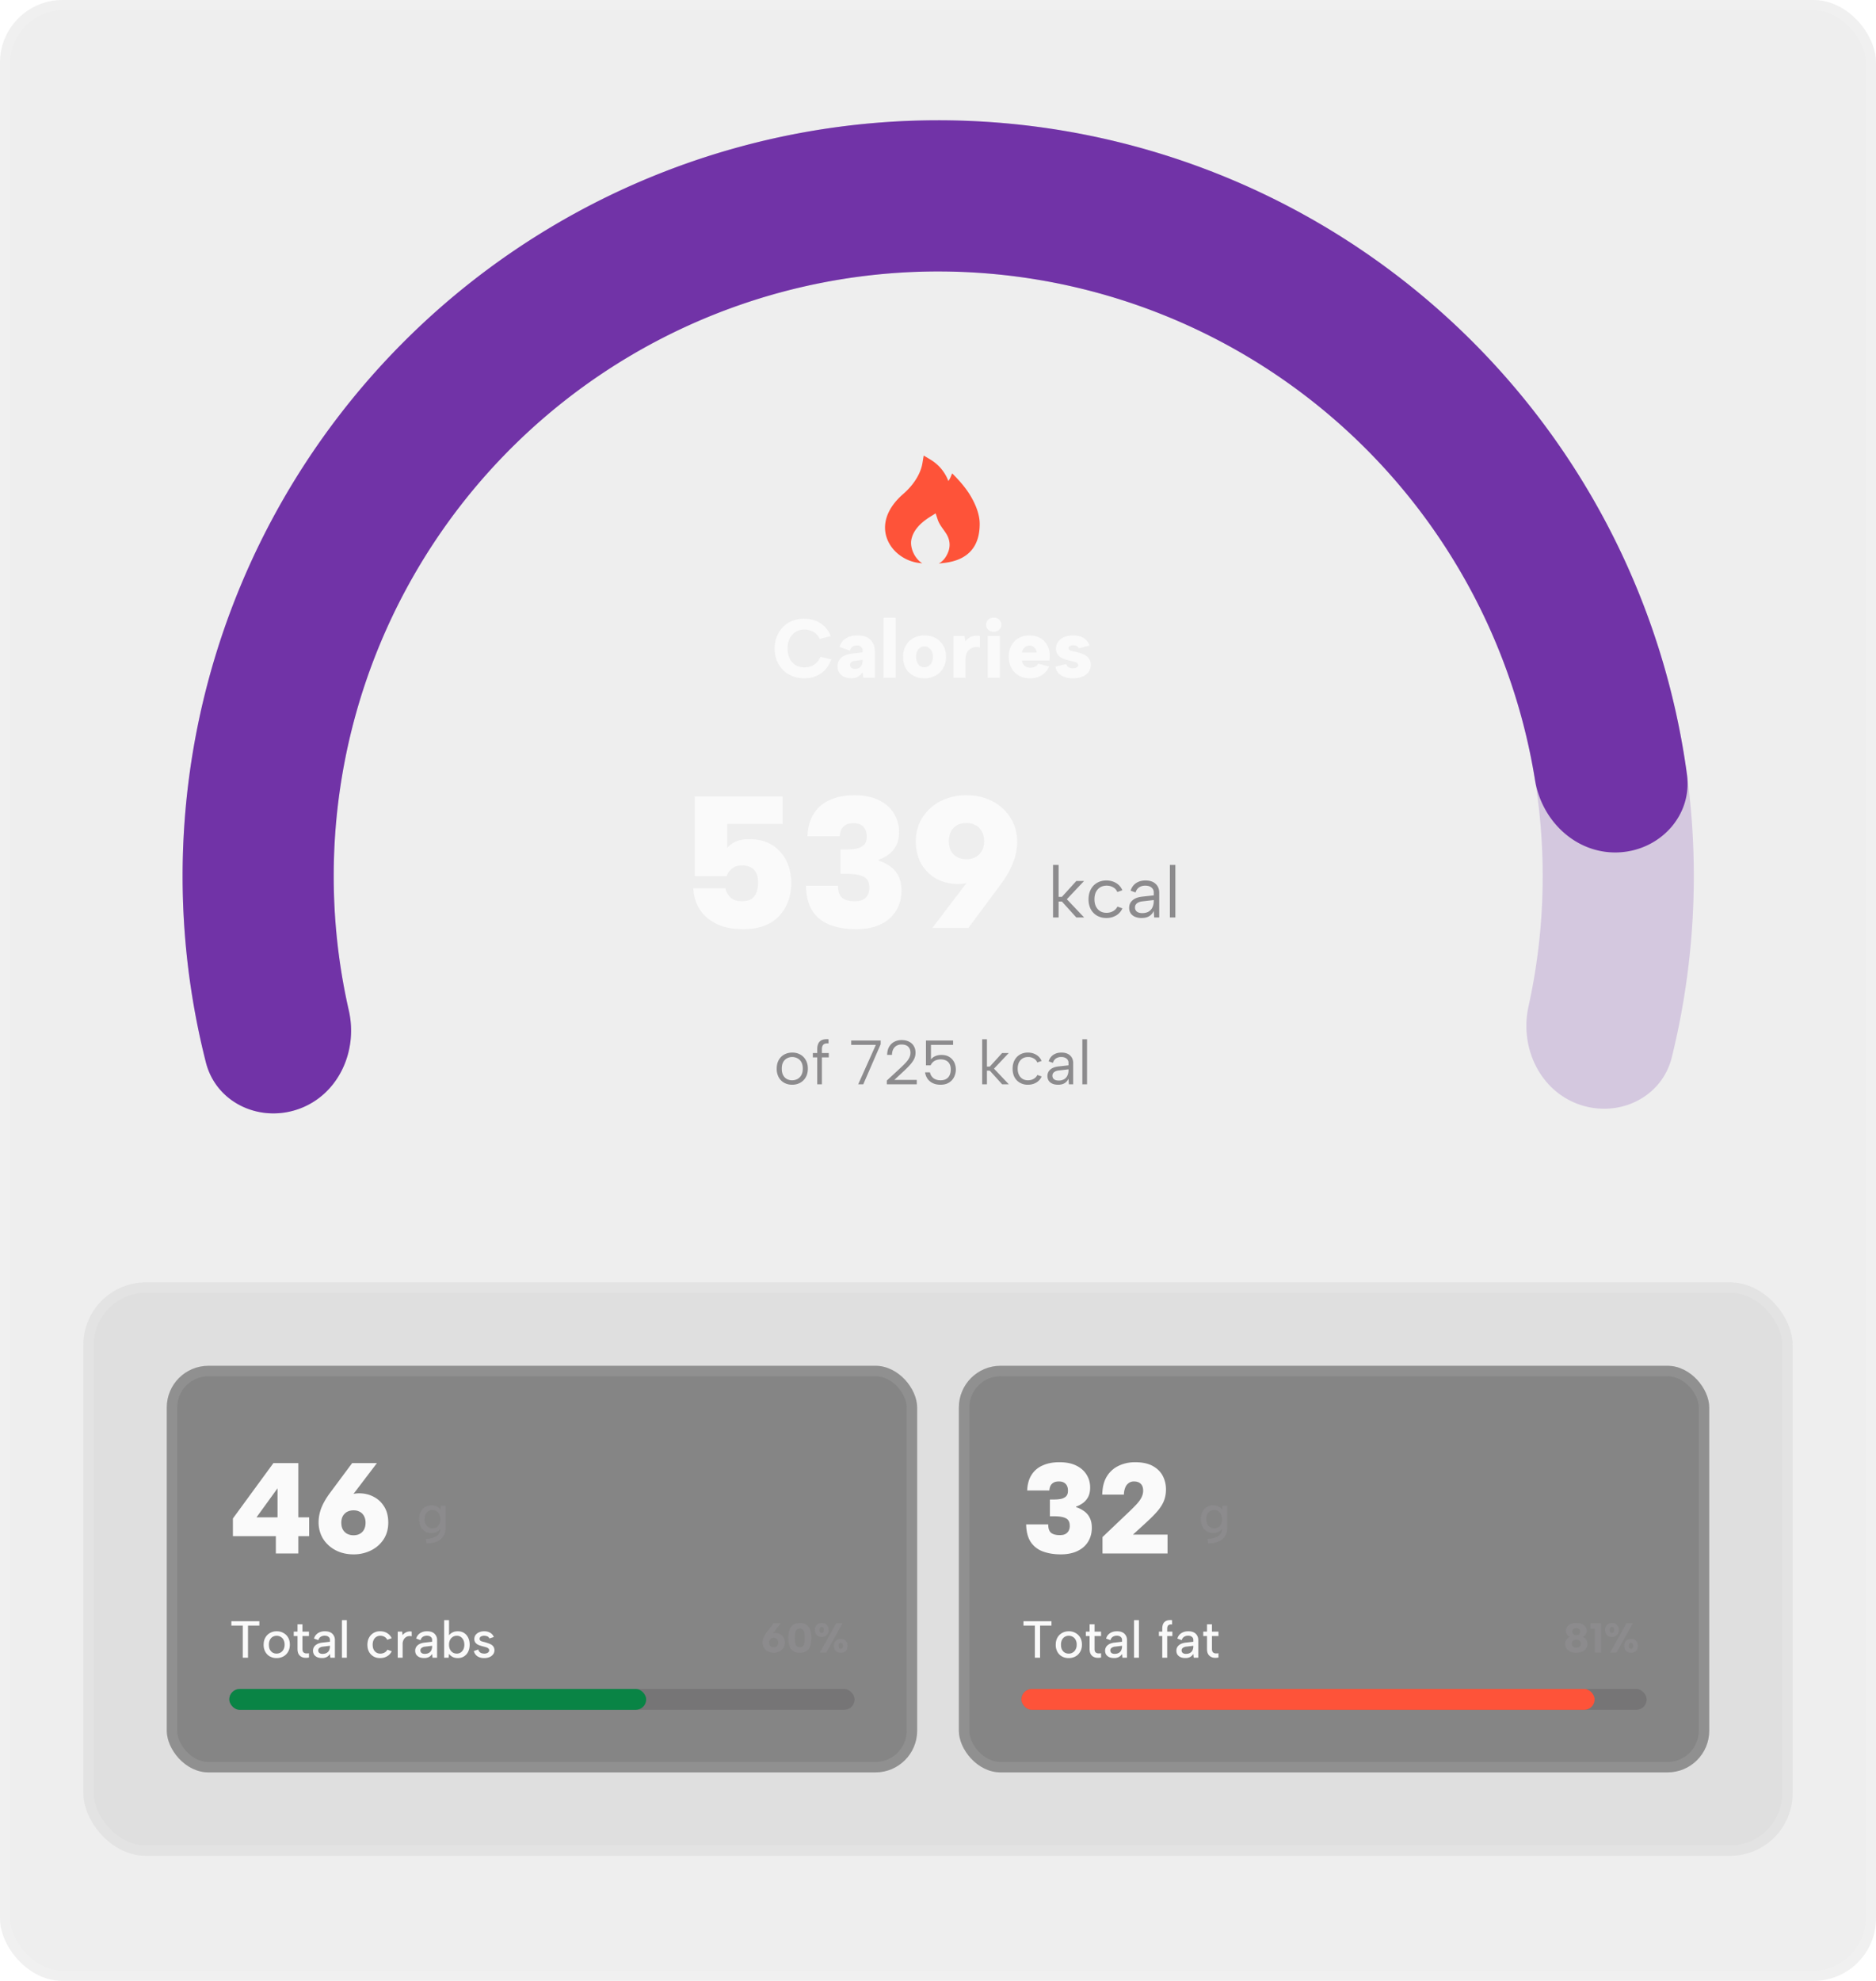
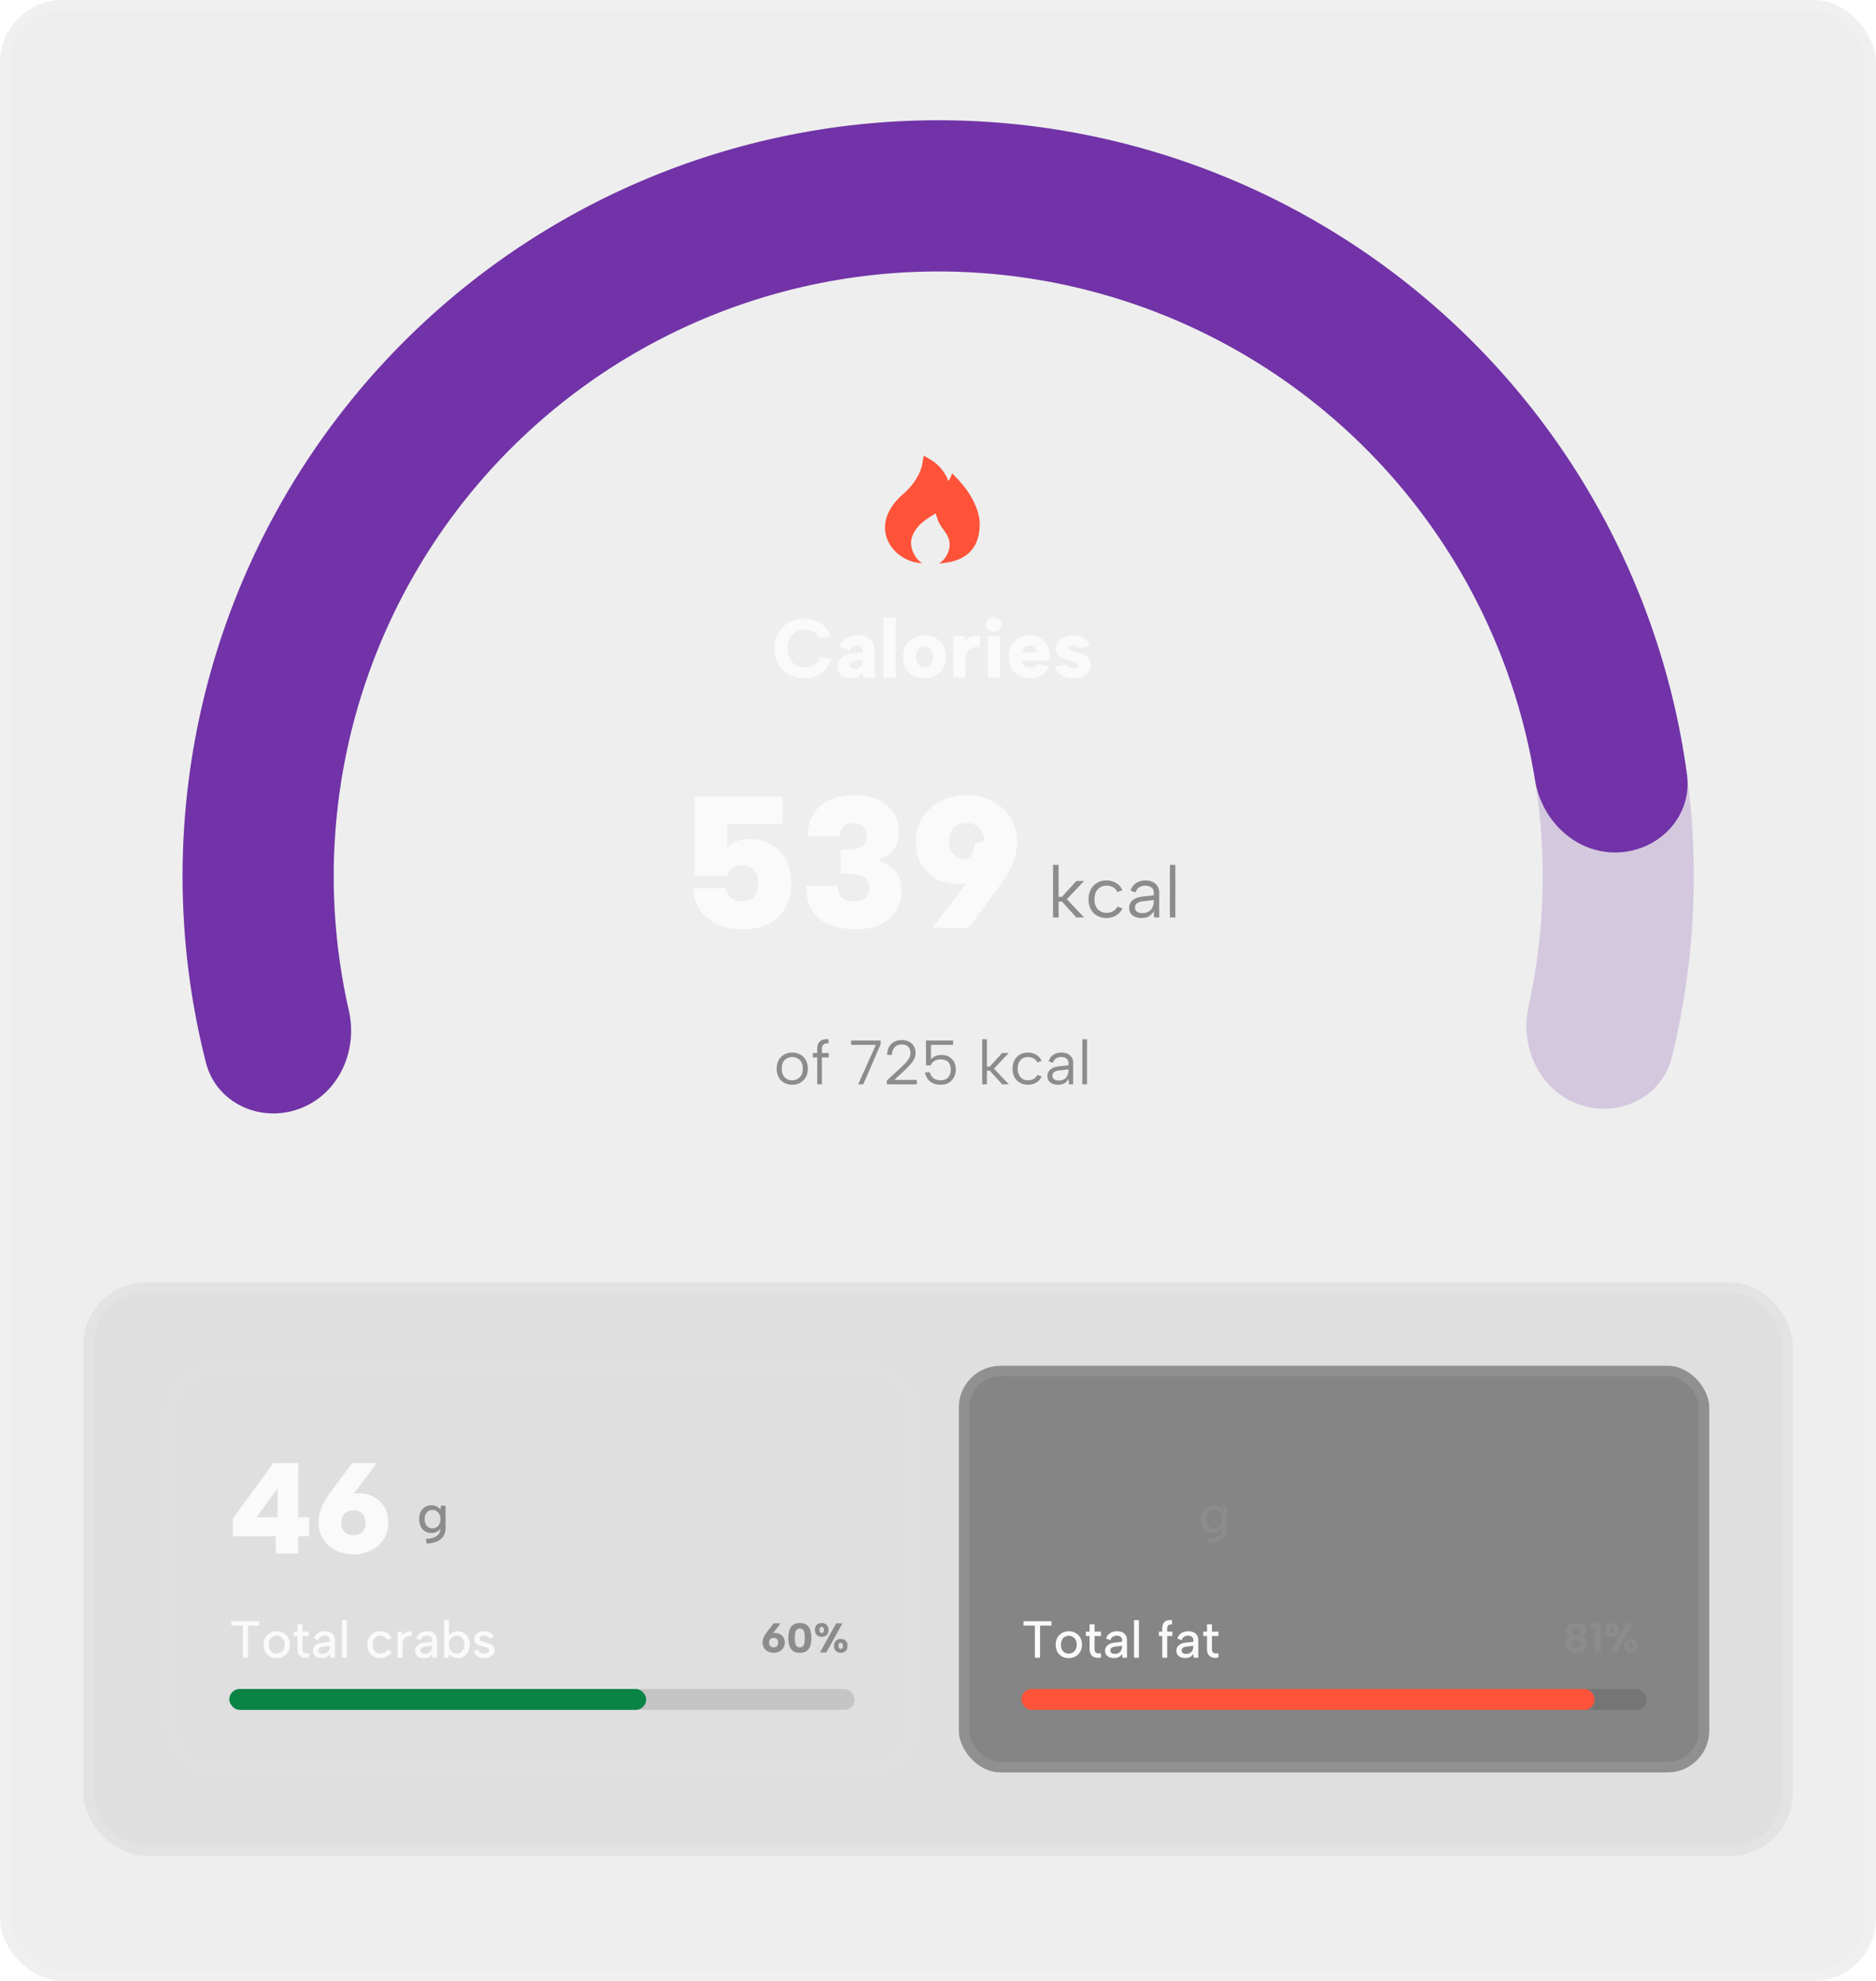
<svg xmlns="http://www.w3.org/2000/svg" width="180" height="190" fill="none">
  <g filter="url(#a)">
    <rect width="180" height="190" fill="#716C74" fill-opacity=".12" rx="6" />
    <rect width="179" height="189" x=".5" y=".5" stroke="#FAFAFA" stroke-opacity=".12" rx="5.5" />
    <path fill="#7133A7" d="M28.705 106.353c-3.762 1.369-7.96-.565-8.948-4.446a72.501 72.501 0 0 1 103.459-82.325 72.507 72.507 0 0 1 38.625 54.552 72.49 72.49 0 0 1-1.435 27.282c-.96 3.888-5.145 5.852-8.917 4.508-3.772-1.343-5.693-5.486-4.83-9.396a58.006 58.006 0 0 0-9.303-46.008A58 58 0 0 0 33.47 96.923c.89 3.904-1.002 8.06-4.765 9.43Z" opacity=".2" />
    <path fill="#7133A7" d="M28.705 106.353c-3.762 1.369-7.96-.565-8.948-4.446a72.502 72.502 0 0 1 87.495-88.293 72.494 72.494 0 0 1 47.509 37.79 72.487 72.487 0 0 1 7.1 22.88c.539 3.969-2.629 7.335-6.631 7.475-4.001.14-7.312-3.005-7.95-6.958a58.01 58.01 0 0 0-21.154-36.156 58.002 58.002 0 0 0-86.587 16.83 58 58 0 0 0-6.07 41.448c.89 3.904-1.001 8.06-4.764 9.43Z" />
    <g filter="url(#b)">
      <rect width="164" height="55" x="8" y="123" fill="#716C74" fill-opacity=".12" rx="6" />
      <rect width="163" height="54" x="8.5" y="123.5" stroke="#FAFAFA" stroke-opacity=".12" rx="5.5" />
      <g filter="url(#c)">
-         <rect width="72" height="39" x="16" y="131" fill="#252425" fill-opacity=".48" rx="4" />
        <rect width="71" height="38" x="16.5" y="131.5" stroke="#E7E4E4" stroke-opacity=".12" rx="3.5" />
        <path fill="#FAFAFA" d="M26.468 147.341h-4.121v-1.695l3.886-5.311h2.39v5.199h1.04v1.807h-1.04V149h-2.155v-1.659Zm.162-1.807v-2.785l-2.018 2.785h2.018Zm7.294 3.553c-.644 0-1.218-.132-1.721-.396a3.134 3.134 0 0 1-1.2-1.09 3.011 3.011 0 0 1-.434-1.609c0-.437.087-.887.26-1.349.182-.462.462-.949.842-1.461l2.117-2.847h2.376l-2.525 3.318-1.708 2.017c.115-.784.404-1.386.866-1.807.462-.421 1.02-.631 1.671-.631.504 0 .966.111 1.387.334.42.215.759.532 1.015.953.255.413.383.92.383 1.523 0 .619-.152 1.159-.458 1.621-.305.454-.71.805-1.213 1.052a3.702 3.702 0 0 1-1.658.372Zm-1.176-3.033c0 .239.045.45.136.631.099.182.235.322.408.421a1.3 1.3 0 0 0 .632.149c.239 0 .445-.05.618-.149a.974.974 0 0 0 .397-.421c.09-.181.136-.392.136-.631s-.046-.446-.136-.619a.98.98 0 0 0-.397-.421 1.227 1.227 0 0 0-.618-.148 1.3 1.3 0 0 0-.632.148 1.06 1.06 0 0 0-.408.421c-.09.173-.136.38-.136.619Z" />
        <path fill="#8C8B8D" d="M42.305 144.421h.444v2.156c0 .303-.072.562-.217.779a1.387 1.387 0 0 1-.624.5c-.268.117-.593.176-.974.176l-.078-.429c.46-.01.81-.103 1.047-.278.237-.172.356-.421.356-.748v-.026l.057.005a1.09 1.09 0 0 1-.356.341c-.151.093-.34.139-.567.139a1.15 1.15 0 0 1-.614-.165 1.132 1.132 0 0 1-.413-.464 1.587 1.587 0 0 1-.144-.696c0-.265.048-.497.144-.697.1-.199.237-.354.413-.464.179-.11.383-.165.614-.165.14 0 .266.019.376.057a.946.946 0 0 1 .294.155.904.904 0 0 1 .206.211l.036-.387Zm-1.562 1.29c0 .264.069.478.206.639a.708.708 0 0 0 .562.243.711.711 0 0 0 .377-.104.744.744 0 0 0 .268-.304c.069-.134.103-.292.103-.474a1.01 1.01 0 0 0-.103-.475.7.7 0 0 0-.273-.299.68.68 0 0 0-.372-.108.708.708 0 0 0-.562.242c-.137.162-.206.375-.206.64Z" />
        <path fill="#FAFAFA" d="M22.2 155.5h2.685v.42h-1.09V159h-.5v-3.08H22.2v-.42Zm4.336 3.535a1.32 1.32 0 0 1-.64-.155 1.154 1.154 0 0 1-.44-.445 1.384 1.384 0 0 1-.16-.68c0-.263.055-.492.165-.685.11-.193.26-.342.45-.445.19-.107.403-.16.64-.16s.45.053.64.16c.193.103.345.252.455.445.11.19.165.415.165.675 0 .263-.057.492-.17.685-.11.193-.262.343-.455.45a1.36 1.36 0 0 1-.65.155Zm-.005-.43a.81.81 0 0 0 .375-.09.728.728 0 0 0 .285-.285.925.925 0 0 0 .115-.485.92.92 0 0 0-.11-.475.665.665 0 0 0-.28-.28.778.778 0 0 0-.74 0c-.11.06-.2.153-.27.28a.996.996 0 0 0-.105.485c0 .193.033.353.1.48.07.123.16.217.27.28.11.06.23.09.36.09Zm2.014-2.105v-.7h.475v.7h.625v.42h-.625v1.23c0 .153.03.262.09.325a.38.38 0 0 0 .235.11c.097.007.197.003.3-.01v.405a1.29 1.29 0 0 1-.405.025.811.811 0 0 1-.355-.11.69.69 0 0 1-.25-.275c-.06-.123-.09-.28-.09-.47v-1.23h-.36v-.42h.36Zm3.152 2.5-.04-.365a.818.818 0 0 1-.3.295.96.96 0 0 1-.47.1c-.18 0-.333-.028-.46-.085a.72.72 0 0 1-.294-.245.684.684 0 0 1-.1-.37.66.66 0 0 1 .234-.52c.157-.14.384-.227.68-.26l.71-.08v-.195a.34.34 0 0 0-.13-.27c-.086-.077-.211-.115-.375-.115a.674.674 0 0 0-.39.11.516.516 0 0 0-.215.315l-.42-.15a.899.899 0 0 1 .37-.515 1.2 1.2 0 0 1 .675-.185c.314 0 .552.078.715.235a.82.82 0 0 1 .245.62V159h-.434Zm-.04-1.145-.684.085a.632.632 0 0 0-.33.125.294.294 0 0 0-.11.24c0 .093.034.172.104.235a.47.47 0 0 0 .305.09c.16 0 .294-.03.4-.09a.548.548 0 0 0 .236-.25.862.862 0 0 0 .08-.38v-.055Zm1.152-2.455h.47v3.6h-.47v-3.6Zm3.658 3.635c-.24 0-.452-.053-.635-.16a1.163 1.163 0 0 1-.43-.45c-.1-.19-.15-.412-.15-.665 0-.257.052-.482.155-.675a1.156 1.156 0 0 1 1.07-.62c.257 0 .482.06.675.18.197.12.338.282.425.485l-.425.15a.589.589 0 0 0-.255-.28.762.762 0 0 0-.4-.105.686.686 0 0 0-.65.41c-.06.127-.09.277-.09.45 0 .26.067.467.2.62a.68.68 0 0 0 .54.23.79.79 0 0 0 .4-.1.65.65 0 0 0 .27-.275l.42.15c-.093.2-.24.36-.44.48-.2.117-.427.175-.68.175Zm1.694-2.535h.43l.03.335a.976.976 0 0 1 .54-.34.782.782 0 0 1 .34.005v.445a.74.74 0 0 0-.32-.01.631.631 0 0 0-.28.13.688.688 0 0 0-.195.255.902.902 0 0 0-.075.385V159h-.47v-2.5Zm3.341 2.5-.04-.365a.818.818 0 0 1-.3.295.96.96 0 0 1-.47.1c-.18 0-.333-.028-.46-.085a.72.72 0 0 1-.295-.245.684.684 0 0 1-.1-.37.66.66 0 0 1 .235-.52c.157-.14.383-.227.68-.26l.71-.08v-.195a.34.34 0 0 0-.13-.27c-.087-.077-.212-.115-.375-.115a.674.674 0 0 0-.39.11.516.516 0 0 0-.215.315l-.42-.15a.899.899 0 0 1 .37-.515 1.2 1.2 0 0 1 .675-.185c.314 0 .552.078.715.235a.82.82 0 0 1 .245.62V159h-.435Zm-.04-1.145-.685.085a.632.632 0 0 0-.33.125.294.294 0 0 0-.11.24c0 .093.035.172.105.235a.47.47 0 0 0 .305.09c.16 0 .294-.03.4-.09a.548.548 0 0 0 .235-.25.862.862 0 0 0 .08-.38v-.055Zm1.572-.93a.916.916 0 0 1 .34-.325c.153-.09.338-.135.555-.135.227 0 .425.053.595.16.17.107.302.257.395.45.097.193.145.418.145.675 0 .257-.048.482-.145.675a1.1 1.1 0 0 1-.4.45c-.17.107-.367.16-.59.16-.203 0-.377-.04-.52-.12a1.01 1.01 0 0 1-.33-.29l-.035.375h-.43v-3.6h.47v1.54l-.05-.015Zm1.52.825c0-.257-.068-.463-.205-.62a.655.655 0 0 0-.525-.235.683.683 0 0 0-.375.105.723.723 0 0 0-.265.29.977.977 0 0 0-.1.46c0 .18.033.335.1.465a.723.723 0 0 0 .265.29c.11.067.235.1.375.1a.655.655 0 0 0 .525-.235c.137-.157.205-.363.205-.62Zm1.338.46c.023.1.063.178.12.235a.52.52 0 0 0 .2.125.9.9 0 0 0 .25.035.59.59 0 0 0 .35-.09c.083-.06.125-.135.125-.225a.218.218 0 0 0-.08-.18.52.52 0 0 0-.205-.11 3.541 3.541 0 0 0-.27-.075 12.07 12.07 0 0 1-.285-.08c-.1-.03-.195-.07-.285-.12a.721.721 0 0 1-.215-.2.546.546 0 0 1-.085-.315c0-.15.04-.28.12-.39a.791.791 0 0 1 .34-.26c.147-.063.312-.095.495-.095.213 0 .4.047.56.14.163.09.282.227.355.41l-.425.14a.336.336 0 0 0-.115-.155.437.437 0 0 0-.185-.08.806.806 0 0 0-.2-.025.604.604 0 0 0-.315.075.24.24 0 0 0-.125.22c0 .053.013.098.04.135a.322.322 0 0 0 .11.085c.05.02.108.038.175.055l.215.055c.1.03.202.063.305.1.103.033.198.077.285.13a.628.628 0 0 1 .21.21.634.634 0 0 1 .085.32.64.64 0 0 1-.125.39.82.82 0 0 1-.345.27 1.325 1.325 0 0 1-.525.095 1.15 1.15 0 0 1-.63-.165.82.82 0 0 1-.35-.51l.425-.15Z" />
        <path fill="#8C8B8D" d="M74.236 158.528c-.205 0-.39-.043-.552-.128a.986.986 0 0 1-.38-.352.987.987 0 0 1-.136-.516c0-.144.03-.292.088-.444.059-.152.15-.309.272-.472l.696-.916h.68l-.824 1.064-.536.604a.898.898 0 0 1 .288-.54.79.79 0 0 1 .54-.196c.17 0 .325.036.464.108a.82.82 0 0 1 .332.316.9.9 0 0 1 .128.488.94.94 0 0 1-.144.52.99.99 0 0 1-.388.344c-.16.08-.336.12-.528.12Zm-.444-.98c0 .091.017.171.052.24a.367.367 0 0 0 .152.16.488.488 0 0 0 .24.056c.09 0 .168-.019.232-.056a.344.344 0 0 0 .148-.16.527.527 0 0 0 .052-.24.516.516 0 0 0-.052-.24.327.327 0 0 0-.148-.152.456.456 0 0 0-.232-.056.488.488 0 0 0-.24.056.349.349 0 0 0-.152.152.516.516 0 0 0-.052.24Zm1.85-.448c0-.211.018-.404.055-.58.038-.176.099-.327.184-.452a.863.863 0 0 1 .34-.292 1.19 1.19 0 0 1 .524-.104c.206 0 .379.035.52.104a.863.863 0 0 1 .34.292c.086.125.147.276.184.452.038.176.056.369.056.58 0 .213-.018.408-.056.584a1.256 1.256 0 0 1-.184.452.863.863 0 0 1-.34.292c-.141.067-.314.1-.52.1a1.22 1.22 0 0 1-.524-.1.863.863 0 0 1-.34-.292 1.256 1.256 0 0 1-.184-.452 2.824 2.824 0 0 1-.056-.584Zm1.575 0a3.38 3.38 0 0 0-.016-.336 1.004 1.004 0 0 0-.06-.288.389.389 0 0 0-.396-.276.406.406 0 0 0-.26.076.434.434 0 0 0-.144.2 1.259 1.259 0 0 0-.06.288 4.511 4.511 0 0 0 0 .688c.011.107.031.201.06.284.032.08.08.144.144.192a.424.424 0 0 0 .26.072c.11 0 .195-.024.256-.072a.41.41 0 0 0 .14-.192.99.99 0 0 0 .06-.284c.011-.109.016-.227.016-.352Zm.974-.768c0-.213.061-.376.184-.488a.666.666 0 0 1 .468-.172.66.66 0 0 1 .464.172c.125.112.188.275.188.488 0 .219-.063.385-.188.5a.671.671 0 0 1-.464.168.676.676 0 0 1-.468-.168c-.123-.115-.184-.281-.184-.5Zm.652-.288a.192.192 0 0 0-.156.068c-.035.045-.052.119-.052.22s.017.176.052.224c.037.048.09.072.156.072a.182.182 0 0 0 .152-.072c.04-.048.06-.123.06-.224s-.02-.175-.06-.22a.188.188 0 0 0-.152-.068Zm1.388-.344h.604l-1.556 2.8h-.604l1.556-2.8Zm-.208 2.164c0-.219.061-.384.184-.496a.671.671 0 0 1 .464-.168c.187 0 .341.056.464.168.123.112.184.277.184.496 0 .216-.061.381-.184.496a.662.662 0 0 1-.464.168.671.671 0 0 1-.464-.168c-.123-.115-.184-.28-.184-.496Zm.644-.292a.187.187 0 0 0-.152.068c-.037.045-.056.12-.056.224 0 .101.019.176.056.224a.187.187 0 0 0 .152.068.188.188 0 0 0 .152-.068c.04-.048.06-.123.06-.224 0-.104-.02-.179-.06-.224a.188.188 0 0 0-.152-.068Z" />
        <rect width="60" height="2" x="22" y="162" fill="#09020F" fill-opacity=".12" rx="1" />
        <rect width="40" height="2" x="22" y="162" fill="#098445" rx="1" />
      </g>
      <g filter="url(#d)">
        <rect width="72" height="39" x="92" y="131" fill="#252425" fill-opacity=".48" rx="4" />
        <rect width="71" height="38" x="92.5" y="131.5" stroke="#E7E4E4" stroke-opacity=".12" rx="3.5" />
-         <path fill="#FAFAFA" d="M98.557 142.959c.025-.602.165-1.101.42-1.497a2.333 2.333 0 0 1 1.065-.904c.454-.206.991-.309 1.61-.309.635 0 1.171.107 1.609.321.437.215.767.504.99.867.231.363.347.776.347 1.238 0 .379-.071.693-.211.94-.14.248-.318.442-.532.582a2.459 2.459 0 0 1-.607.31v.049c.297.099.557.231.78.396.231.165.409.376.532.632.132.255.199.573.199.953 0 .503-.12.949-.359 1.337-.232.379-.57.676-1.015.891-.446.214-.982.322-1.61.322-.635 0-1.2-.091-1.695-.273a2.377 2.377 0 0 1-1.176-.903c-.281-.421-.43-.986-.446-1.696h2.117c0 .379.09.648.272.804.19.149.47.223.842.223.206 0 .379-.033.52-.099a.772.772 0 0 0 .321-.309.964.964 0 0 0 .112-.483c0-.355-.12-.594-.359-.718-.239-.132-.623-.198-1.151-.198h-.396v-1.609h.396c.222 0 .433-.017.631-.05.206-.041.375-.119.507-.235.133-.124.199-.309.199-.557 0-.297-.079-.52-.236-.668-.148-.149-.359-.223-.631-.223-.223 0-.4.041-.532.124a.734.734 0 0 0-.285.309 1.225 1.225 0 0 0-.099.433h-2.129Zm7.227 4.469 2.265-2.154c.413-.388.735-.705.966-.953.239-.256.408-.487.507-.693.107-.206.161-.425.161-.656 0-.281-.074-.495-.223-.644-.148-.157-.371-.235-.668-.235a.815.815 0 0 0-.483.148.922.922 0 0 0-.334.421 1.803 1.803 0 0 0-.136.694h-2.08c.017-.727.169-1.317.458-1.771a2.621 2.621 0 0 1 1.139-1.002c.47-.223.986-.334 1.547-.334.693 0 1.259.119 1.696.359.437.239.759.557.966.953.206.396.309.829.309 1.299 0 .372-.058.714-.173 1.028-.108.305-.297.627-.57.965-.272.33-.656.722-1.151 1.176l-1.275 1.164h3.318V149h-6.239v-1.572Z" />
        <path fill="#8C8B8D" d="M117.305 144.421h.444v2.156c0 .303-.072.562-.217.779a1.383 1.383 0 0 1-.624.5c-.268.117-.593.176-.974.176l-.078-.429c.461-.01.81-.103 1.047-.278.237-.172.356-.421.356-.748v-.026l.057.005a1.091 1.091 0 0 1-.356.341 1.066 1.066 0 0 1-.567.139c-.231 0-.435-.055-.614-.165a1.13 1.13 0 0 1-.413-.464 1.59 1.59 0 0 1-.144-.696c0-.265.048-.497.144-.697.1-.199.237-.354.413-.464.179-.11.383-.165.614-.165.141 0 .266.019.376.057a.934.934 0 0 1 .294.155.895.895 0 0 1 .206.211l.036-.387Zm-1.562 1.29c0 .264.068.478.206.639a.708.708 0 0 0 .562.243.713.713 0 0 0 .377-.104.743.743 0 0 0 .268-.304c.069-.134.103-.292.103-.474 0-.186-.034-.344-.103-.475a.702.702 0 0 0-.273-.299.683.683 0 0 0-.372-.108.707.707 0 0 0-.562.242c-.138.162-.206.375-.206.64Z" />
        <path fill="#FAFAFA" d="M98.2 155.5h2.685v.42h-1.09V159h-.5v-3.08H98.2v-.42Zm4.336 3.535a1.32 1.32 0 0 1-.64-.155 1.154 1.154 0 0 1-.44-.445 1.381 1.381 0 0 1-.16-.68c0-.263.055-.492.165-.685.11-.193.26-.342.45-.445.19-.107.403-.16.64-.16s.45.053.64.16c.193.103.345.252.455.445.11.19.165.415.165.675 0 .263-.057.492-.17.685-.11.193-.262.343-.455.45a1.36 1.36 0 0 1-.65.155Zm-.005-.43a.723.723 0 0 0 .66-.375.921.921 0 0 0 .115-.485.922.922 0 0 0-.11-.475.663.663 0 0 0-.28-.28.78.78 0 0 0-.375-.095.739.739 0 0 0-.365.095c-.11.06-.2.153-.27.28a.996.996 0 0 0-.105.485c0 .193.033.353.1.48.07.123.16.217.27.28.11.06.23.09.36.09Zm2.014-2.105v-.7h.475v.7h.625v.42h-.625v1.23c0 .153.03.262.09.325.064.063.142.1.235.11.097.007.197.003.3-.01v.405a1.29 1.29 0 0 1-.405.025.812.812 0 0 1-.355-.11.697.697 0 0 1-.25-.275c-.06-.123-.09-.28-.09-.47v-1.23h-.36v-.42h.36Zm3.153 2.5-.04-.365a.823.823 0 0 1-.3.295.961.961 0 0 1-.47.1c-.18 0-.334-.028-.46-.085a.718.718 0 0 1-.295-.245.681.681 0 0 1-.1-.37.66.66 0 0 1 .235-.52c.156-.14.383-.227.68-.26l.71-.08v-.195a.342.342 0 0 0-.13-.27c-.087-.077-.212-.115-.375-.115a.671.671 0 0 0-.39.11.517.517 0 0 0-.216.315l-.419-.15a.895.895 0 0 1 .37-.515c.186-.123.411-.185.675-.185.313 0 .551.078.715.235a.82.82 0 0 1 .245.62V159h-.435Zm-.04-1.145-.685.085a.63.63 0 0 0-.33.125.292.292 0 0 0-.11.24c0 .093.035.172.105.235.073.06.175.09.305.09.16 0 .293-.03.4-.09a.551.551 0 0 0 .235-.25.866.866 0 0 0 .08-.38v-.055Zm1.151-2.455h.47v3.6h-.47v-3.6Zm2.708.82c0-.19.032-.35.095-.48a.584.584 0 0 1 .305-.28c.137-.06.317-.08.54-.06v.415c-.173-.017-.295.01-.365.08-.067.07-.1.178-.1.325v.28h.495v.42h-.495V159h-.475v-2.08h-.32v-.42h.32v-.28Zm3.021 2.78-.04-.365a.808.808 0 0 1-.3.295.959.959 0 0 1-.47.1c-.18 0-.333-.028-.46-.085a.724.724 0 0 1-.295-.245.69.69 0 0 1-.1-.37c0-.21.079-.383.235-.52.157-.14.384-.227.68-.26l.71-.08v-.195a.339.339 0 0 0-.13-.27c-.086-.077-.211-.115-.375-.115a.676.676 0 0 0-.39.11.52.52 0 0 0-.215.315l-.42-.15a.903.903 0 0 1 .37-.515c.187-.123.412-.185.675-.185.314 0 .552.078.715.235.164.157.245.363.245.62V159h-.435Zm-.04-1.145-.685.085a.637.637 0 0 0-.33.125.295.295 0 0 0-.11.24c0 .093.035.172.105.235a.47.47 0 0 0 .305.09c.16 0 .294-.03.4-.09a.546.546 0 0 0 .235-.25.853.853 0 0 0 .08-.38v-.055Zm1.312-1.355v-.7h.475v.7h.625v.42h-.625v1.23c0 .153.03.262.09.325a.38.38 0 0 0 .235.11c.097.007.197.003.3-.01v.405c-.137.03-.272.038-.405.025a.812.812 0 0 1-.355-.11.69.69 0 0 1-.25-.275c-.06-.123-.09-.28-.09-.47v-1.23h-.36v-.42h.36Z" />
        <path fill="#8C8B8D" d="M150.632 157.008a.778.778 0 0 1-.28-.236.627.627 0 0 1-.104-.368c0-.133.036-.255.108-.364a.74.74 0 0 1 .328-.268c.147-.067.333-.1.56-.1.224 0 .409.035.556.104.149.067.26.156.332.268a.64.64 0 0 1 .108.36.6.6 0 0 1-.112.368.753.753 0 0 1-.272.236.735.735 0 0 1 .332.264.684.684 0 0 1 .124.412.744.744 0 0 1-.144.46.884.884 0 0 1-.384.288c-.16.064-.34.096-.54.096s-.381-.032-.544-.096a.89.89 0 0 1-.38-.288.761.761 0 0 1-.14-.46.703.703 0 0 1 .452-.676Zm.988-.516c0-.115-.035-.197-.104-.248a.426.426 0 0 0-.272-.08.442.442 0 0 0-.276.08c-.067.051-.1.133-.1.248 0 .107.035.192.104.256.069.061.16.092.272.092a.396.396 0 0 0 .272-.092.332.332 0 0 0 .104-.256Zm-.376.772a.54.54 0 0 0-.236.048.322.322 0 0 0-.148.132.394.394 0 0 0-.052.212c0 .115.036.207.108.276.072.069.181.104.328.104.144 0 .253-.035.328-.104a.366.366 0 0 0 .112-.276.39.39 0 0 0-.056-.212.318.318 0 0 0-.152-.132.513.513 0 0 0-.232-.048Zm1.76-1.048h-.392v-.516h1.008v2.8h-.616v-2.284Zm1.011.116c0-.213.062-.376.184-.488a.668.668 0 0 1 .468-.172.66.66 0 0 1 .464.172c.126.112.188.275.188.488 0 .219-.062.385-.188.5a.67.67 0 0 1-.464.168.679.679 0 0 1-.468-.168c-.122-.115-.184-.281-.184-.5Zm.652-.288a.194.194 0 0 0-.156.068c-.034.045-.052.119-.052.22s.018.176.052.224c.038.048.09.072.156.072a.182.182 0 0 0 .152-.072c.04-.048.06-.123.06-.224s-.02-.175-.06-.22a.187.187 0 0 0-.152-.068Zm1.388-.344h.604l-1.556 2.8h-.604l1.556-2.8Zm-.208 2.164c0-.219.062-.384.184-.496a.672.672 0 0 1 .464-.168.66.66 0 0 1 .464.168c.123.112.184.277.184.496 0 .216-.061.381-.184.496a.66.66 0 0 1-.464.168.672.672 0 0 1-.464-.168c-.122-.115-.184-.28-.184-.496Zm.644-.292a.188.188 0 0 0-.152.068c-.037.045-.056.12-.056.224 0 .101.019.176.056.224a.188.188 0 0 0 .152.068.187.187 0 0 0 .152-.068c.04-.048.06-.123.06-.224 0-.104-.02-.179-.06-.224a.187.187 0 0 0-.152-.068Z" />
        <rect width="60" height="2" x="98" y="162" fill="#09020F" fill-opacity=".12" rx="1" />
        <rect width="55" height="2" x="98" y="162" fill="#FE5339" rx="1" />
      </g>
    </g>
    <path fill="#FE5339" d="m89.257 44.07-.63-.377-.12.725c-.191 1.144-.973 2.207-1.835 2.954-1.687 1.463-2.057 3.053-1.534 4.365.5 1.256 1.769 2.116 3.057 2.26l.298.033c-.737-.45-1.21-1.503-1.045-2.29.163-.773.719-1.497 1.787-2.165l.538-.336.201.603c.119.356.324.642.532.932.1.14.202.282.295.432.321.523.406 1.104.199 1.68-.19.524-.5.936-.93 1.165l.485-.054c1.209-.135 2.096-.548 2.673-1.24.571-.685.772-1.568.772-2.507 0-.875-.36-1.777-.784-2.528-.497-.879-1.145-1.609-1.853-2.316-.123.245-.113.344-.365.737a4.074 4.074 0 0 0-1.741-2.072Z" />
-     <path fill="#FAFAFA" d="M74.33 62.2c0-.416.07-.797.208-1.144a2.8 2.8 0 0 1 .592-.912c.25-.256.55-.453.896-.592a3.009 3.009 0 0 1 1.128-.208c.603 0 1.128.147 1.576.44a2.5 2.5 0 0 1 .976 1.232l-1.056.264a1.47 1.47 0 0 0-.384-.512 1.44 1.44 0 0 0-.512-.288 1.812 1.812 0 0 0-.592-.096c-.32 0-.6.08-.84.24a1.56 1.56 0 0 0-.56.64 2.174 2.174 0 0 0-.192.936c0 .357.064.672.192.944.133.272.32.485.56.64.24.155.52.232.84.232.213 0 .416-.032.608-.096.197-.064.376-.17.536-.32.165-.15.304-.35.416-.6l1.04.24c-.213.592-.547 1.043-1 1.352-.453.31-.99.464-1.608.464-.405 0-.781-.07-1.128-.208a2.635 2.635 0 0 1-.896-.584 2.828 2.828 0 0 1-.592-.904 3.14 3.14 0 0 1-.208-1.16Zm8.512 2.8-.08-.496c-.139.17-.288.304-.448.4-.16.096-.376.144-.648.144-.245 0-.467-.043-.664-.128a1.135 1.135 0 0 1-.472-.392 1.098 1.098 0 0 1-.168-.616c0-.33.117-.605.352-.824.24-.219.61-.355 1.112-.408l.936-.104v-.264c0-.09-.045-.179-.136-.264-.085-.09-.221-.136-.408-.136a.738.738 0 0 0-.432.128.641.641 0 0 0-.24.368l-1-.36c.117-.357.323-.63.616-.816.299-.192.667-.288 1.104-.288.544 0 .957.136 1.24.408.283.272.424.637.424 1.096V65h-1.088Zm-.08-1.704-.744.088a.62.62 0 0 0-.344.144.345.345 0 0 0-.112.264c0 .101.043.187.128.256a.54.54 0 0 0 .352.104c.15 0 .277-.03.384-.088a.657.657 0 0 0 .248-.264.959.959 0 0 0 .088-.432v-.072Zm2.01-4.056h1.168V65h-1.168v-5.76Zm3.91 5.816a2.19 2.19 0 0 1-1.047-.248 1.799 1.799 0 0 1-.728-.712c-.17-.31-.256-.675-.256-1.096 0-.421.088-.784.264-1.088.181-.31.427-.547.736-.712a2.17 2.17 0 0 1 1.048-.256c.395 0 .747.085 1.056.256.315.165.563.403.744.712.181.304.272.664.272 1.08 0 .427-.093.795-.28 1.104-.181.31-.432.547-.752.712a2.236 2.236 0 0 1-1.056.248Zm0-1.056a.79.79 0 0 0 .704-.44c.08-.15.12-.336.12-.56 0-.224-.04-.408-.12-.552a.798.798 0 0 0-.295-.336.741.741 0 0 0-.392-.112.729.729 0 0 0-.4.112.82.82 0 0 0-.288.336c-.07.144-.104.328-.104.552 0 .224.035.41.104.56.07.144.163.253.28.328a.715.715 0 0 0 .392.112Zm2.793-3h1.064l.08.528a1.38 1.38 0 0 1 .36-.344c.144-.096.302-.16.472-.192a1.6 1.6 0 0 1 .576.008v1.104a.963.963 0 0 0-.448-.04 1.05 1.05 0 0 0-.456.16.95.95 0 0 0-.352.384c-.085.17-.128.387-.128.648V65h-1.168v-4Zm3.293 0h1.168v4h-1.168v-4Zm.584-.408a.759.759 0 0 1-.536-.192.654.654 0 0 1-.2-.48.64.64 0 0 1 .2-.48.741.741 0 0 1 .536-.2c.213 0 .387.067.52.2a.626.626 0 0 1 .208.48c0 .187-.07.347-.208.48a.72.72 0 0 1-.52.192Zm3.471 4.464c-.41 0-.767-.085-1.072-.256a1.854 1.854 0 0 1-.712-.736 2.347 2.347 0 0 1-.248-1.104c0-.39.083-.736.249-1.04a1.79 1.79 0 0 1 .695-.712 1.963 1.963 0 0 1 1.016-.264c.4 0 .747.083 1.04.248.294.16.523.39.689.688.165.299.248.645.248 1.04 0 .064-.003.13-.008.2-.006.07-.014.147-.024.232H98.04a.95.95 0 0 0 .151.376.811.811 0 0 0 .28.24c.118.053.251.08.4.08a.956.956 0 0 0 .449-.104.662.662 0 0 0 .296-.296l1.048.288c-.16.357-.4.635-.72.832-.32.192-.694.288-1.12.288Zm.633-2.464a.699.699 0 0 0-.353-.592.604.604 0 0 0-.335-.08.732.732 0 0 0-.584.328.724.724 0 0 0-.129.344h1.4Zm2.86 1.096a.59.59 0 0 0 .128.248.588.588 0 0 0 .224.128c.086.027.174.04.264.04.166 0 .294-.03.384-.088.091-.059.136-.133.136-.224 0-.09-.034-.157-.104-.2a.71.71 0 0 0-.256-.112 4.923 4.923 0 0 0-.336-.088c-.133-.032-.282-.07-.448-.112a2.459 2.459 0 0 1-.472-.192 1.115 1.115 0 0 1-.368-.336.945.945 0 0 1-.144-.536c0-.245.067-.464.2-.656a1.31 1.31 0 0 1 .568-.448c.246-.112.536-.168.872-.168.416 0 .755.085 1.016.256.262.17.446.41.552.72l-1.016.256a.328.328 0 0 0-.12-.16.456.456 0 0 0-.2-.088.808.808 0 0 0-.224-.032.587.587 0 0 0-.328.08c-.08.053-.12.12-.12.2 0 .053.016.099.048.136a.398.398 0 0 0 .144.088c.064.021.136.04.216.056.086.016.176.037.272.064.16.037.323.083.488.136.171.053.328.125.472.216.15.085.267.203.352.352.091.144.139.33.144.56 0 .235-.066.45-.2.648a1.342 1.342 0 0 1-.584.456c-.256.112-.568.168-.936.168-.442 0-.813-.09-1.112-.272-.298-.181-.488-.461-.568-.84l1.056-.256ZM75.091 76.4v2.628h-5.31v2.286c.24-.264.522-.468.846-.612.336-.144.762-.216 1.278-.216.696 0 1.296.12 1.8.36s.918.558 1.242.954c.336.396.582.846.738 1.35.156.492.234.99.234 1.494 0 .936-.192 1.74-.576 2.412a3.789 3.789 0 0 1-1.584 1.548c-.684.348-1.5.522-2.448.522-.996 0-1.848-.168-2.556-.504-.696-.348-1.236-.816-1.62-1.404-.372-.588-.576-1.26-.612-2.016h3.078c.06.312.216.6.468.864.264.252.642.378 1.134.378.36 0 .648-.066.864-.198.228-.144.396-.354.504-.63.108-.276.162-.606.162-.99 0-.552-.138-.96-.414-1.224-.264-.264-.648-.396-1.152-.396-.384 0-.702.108-.954.324-.252.204-.414.438-.486.702H66.65V76.4h8.442Zm2.384 3.816c.036-.876.24-1.602.612-2.178a3.388 3.388 0 0 1 1.548-1.314c.66-.3 1.44-.45 2.34-.45.924 0 1.704.156 2.34.468.636.312 1.116.732 1.44 1.26a3.28 3.28 0 0 1 .504 1.8c0 .552-.102 1.008-.306 1.368-.204.36-.462.642-.774.846a3.61 3.61 0 0 1-.882.45v.072c.432.144.81.336 1.134.576.336.24.594.546.774.918.192.372.288.834.288 1.386 0 .732-.174 1.38-.522 1.944-.336.552-.828.984-1.476 1.296-.648.312-1.428.468-2.34.468-.924 0-1.746-.132-2.466-.396a3.465 3.465 0 0 1-1.71-1.314c-.408-.612-.624-1.434-.648-2.466h3.078c0 .552.132.942.396 1.17.276.216.684.324 1.224.324.3 0 .552-.048.756-.144a1.13 1.13 0 0 0 .468-.45c.108-.192.162-.426.162-.702 0-.516-.174-.864-.522-1.044-.348-.192-.906-.288-1.674-.288h-.576v-2.34h.576c.324 0 .63-.024.918-.072.3-.06.546-.174.738-.342.192-.18.288-.45.288-.81 0-.432-.114-.756-.342-.972-.216-.216-.522-.324-.918-.324-.324 0-.582.06-.774.18-.18.108-.318.258-.414.45a1.794 1.794 0 0 0-.144.63h-3.096Zm15.243-3.942c.936 0 1.77.192 2.502.576a4.408 4.408 0 0 1 1.728 1.584c.432.672.648 1.452.648 2.34 0 .636-.132 1.29-.396 1.962-.252.672-.654 1.38-1.206 2.124L92.916 89H89.46l3.672-4.824 2.484-2.934c-.168 1.14-.588 2.016-1.26 2.628-.672.612-1.482.918-2.43.918a4.374 4.374 0 0 1-2.016-.468 3.768 3.768 0 0 1-1.476-1.404c-.372-.612-.558-1.35-.558-2.214 0-.9.222-1.68.666-2.34a4.405 4.405 0 0 1 1.764-1.548 5.39 5.39 0 0 1 2.412-.54Zm1.71 4.41c0-.36-.072-.666-.216-.918a1.393 1.393 0 0 0-.594-.612 1.785 1.785 0 0 0-.9-.216c-.348 0-.648.072-.9.216a1.42 1.42 0 0 0-.576.612c-.132.252-.198.558-.198.918 0 .348.066.654.198.918.132.252.324.45.576.594.252.144.552.216.9.216s.648-.072.9-.216c.264-.144.462-.342.594-.594.144-.264.216-.57.216-.918Z" />
+     <path fill="#FAFAFA" d="M74.33 62.2c0-.416.07-.797.208-1.144a2.8 2.8 0 0 1 .592-.912c.25-.256.55-.453.896-.592a3.009 3.009 0 0 1 1.128-.208c.603 0 1.128.147 1.576.44a2.5 2.5 0 0 1 .976 1.232l-1.056.264a1.47 1.47 0 0 0-.384-.512 1.44 1.44 0 0 0-.512-.288 1.812 1.812 0 0 0-.592-.096c-.32 0-.6.08-.84.24a1.56 1.56 0 0 0-.56.64 2.174 2.174 0 0 0-.192.936c0 .357.064.672.192.944.133.272.32.485.56.64.24.155.52.232.84.232.213 0 .416-.032.608-.096.197-.064.376-.17.536-.32.165-.15.304-.35.416-.6l1.04.24c-.213.592-.547 1.043-1 1.352-.453.31-.99.464-1.608.464-.405 0-.781-.07-1.128-.208a2.635 2.635 0 0 1-.896-.584 2.828 2.828 0 0 1-.592-.904 3.14 3.14 0 0 1-.208-1.16Zm8.512 2.8-.08-.496c-.139.17-.288.304-.448.4-.16.096-.376.144-.648.144-.245 0-.467-.043-.664-.128a1.135 1.135 0 0 1-.472-.392 1.098 1.098 0 0 1-.168-.616c0-.33.117-.605.352-.824.24-.219.61-.355 1.112-.408l.936-.104v-.264c0-.09-.045-.179-.136-.264-.085-.09-.221-.136-.408-.136a.738.738 0 0 0-.432.128.641.641 0 0 0-.24.368l-1-.36c.117-.357.323-.63.616-.816.299-.192.667-.288 1.104-.288.544 0 .957.136 1.24.408.283.272.424.637.424 1.096V65h-1.088Zm-.08-1.704-.744.088a.62.62 0 0 0-.344.144.345.345 0 0 0-.112.264c0 .101.043.187.128.256a.54.54 0 0 0 .352.104c.15 0 .277-.03.384-.088a.657.657 0 0 0 .248-.264.959.959 0 0 0 .088-.432v-.072Zm2.01-4.056h1.168V65h-1.168v-5.76Zm3.91 5.816a2.19 2.19 0 0 1-1.047-.248 1.799 1.799 0 0 1-.728-.712c-.17-.31-.256-.675-.256-1.096 0-.421.088-.784.264-1.088.181-.31.427-.547.736-.712a2.17 2.17 0 0 1 1.048-.256c.395 0 .747.085 1.056.256.315.165.563.403.744.712.181.304.272.664.272 1.08 0 .427-.093.795-.28 1.104-.181.31-.432.547-.752.712a2.236 2.236 0 0 1-1.056.248Zm0-1.056a.79.79 0 0 0 .704-.44c.08-.15.12-.336.12-.56 0-.224-.04-.408-.12-.552a.798.798 0 0 0-.295-.336.741.741 0 0 0-.392-.112.729.729 0 0 0-.4.112.82.82 0 0 0-.288.336c-.07.144-.104.328-.104.552 0 .224.035.41.104.56.07.144.163.253.28.328a.715.715 0 0 0 .392.112Zm2.793-3h1.064l.08.528a1.38 1.38 0 0 1 .36-.344c.144-.096.302-.16.472-.192a1.6 1.6 0 0 1 .576.008v1.104a.963.963 0 0 0-.448-.04 1.05 1.05 0 0 0-.456.16.95.95 0 0 0-.352.384c-.085.17-.128.387-.128.648V65h-1.168v-4Zm3.293 0h1.168v4h-1.168v-4Zm.584-.408a.759.759 0 0 1-.536-.192.654.654 0 0 1-.2-.48.64.64 0 0 1 .2-.48.741.741 0 0 1 .536-.2c.213 0 .387.067.52.2a.626.626 0 0 1 .208.48c0 .187-.07.347-.208.48a.72.72 0 0 1-.52.192Zm3.471 4.464c-.41 0-.767-.085-1.072-.256a1.854 1.854 0 0 1-.712-.736 2.347 2.347 0 0 1-.248-1.104c0-.39.083-.736.249-1.04a1.79 1.79 0 0 1 .695-.712 1.963 1.963 0 0 1 1.016-.264c.4 0 .747.083 1.04.248.294.16.523.39.689.688.165.299.248.645.248 1.04 0 .064-.003.13-.008.2-.006.07-.014.147-.024.232H98.04a.95.95 0 0 0 .151.376.811.811 0 0 0 .28.24c.118.053.251.08.4.08a.956.956 0 0 0 .449-.104.662.662 0 0 0 .296-.296l1.048.288c-.16.357-.4.635-.72.832-.32.192-.694.288-1.12.288Zm.633-2.464a.699.699 0 0 0-.353-.592.604.604 0 0 0-.335-.08.732.732 0 0 0-.584.328.724.724 0 0 0-.129.344h1.4Zm2.86 1.096a.59.59 0 0 0 .128.248.588.588 0 0 0 .224.128c.086.027.174.04.264.04.166 0 .294-.03.384-.088.091-.059.136-.133.136-.224 0-.09-.034-.157-.104-.2a.71.71 0 0 0-.256-.112 4.923 4.923 0 0 0-.336-.088c-.133-.032-.282-.07-.448-.112a2.459 2.459 0 0 1-.472-.192 1.115 1.115 0 0 1-.368-.336.945.945 0 0 1-.144-.536c0-.245.067-.464.2-.656a1.31 1.31 0 0 1 .568-.448c.246-.112.536-.168.872-.168.416 0 .755.085 1.016.256.262.17.446.41.552.72l-1.016.256a.328.328 0 0 0-.12-.16.456.456 0 0 0-.2-.088.808.808 0 0 0-.224-.032.587.587 0 0 0-.328.08c-.08.053-.12.12-.12.2 0 .053.016.099.048.136a.398.398 0 0 0 .144.088c.064.021.136.04.216.056.086.016.176.037.272.064.16.037.323.083.488.136.171.053.328.125.472.216.15.085.267.203.352.352.091.144.139.33.144.56 0 .235-.066.45-.2.648a1.342 1.342 0 0 1-.584.456c-.256.112-.568.168-.936.168-.442 0-.813-.09-1.112-.272-.298-.181-.488-.461-.568-.84l1.056-.256ZM75.091 76.4v2.628h-5.31v2.286c.24-.264.522-.468.846-.612.336-.144.762-.216 1.278-.216.696 0 1.296.12 1.8.36s.918.558 1.242.954c.336.396.582.846.738 1.35.156.492.234.99.234 1.494 0 .936-.192 1.74-.576 2.412a3.789 3.789 0 0 1-1.584 1.548c-.684.348-1.5.522-2.448.522-.996 0-1.848-.168-2.556-.504-.696-.348-1.236-.816-1.62-1.404-.372-.588-.576-1.26-.612-2.016h3.078c.06.312.216.6.468.864.264.252.642.378 1.134.378.36 0 .648-.066.864-.198.228-.144.396-.354.504-.63.108-.276.162-.606.162-.99 0-.552-.138-.96-.414-1.224-.264-.264-.648-.396-1.152-.396-.384 0-.702.108-.954.324-.252.204-.414.438-.486.702H66.65V76.4h8.442Zm2.384 3.816c.036-.876.24-1.602.612-2.178a3.388 3.388 0 0 1 1.548-1.314c.66-.3 1.44-.45 2.34-.45.924 0 1.704.156 2.34.468.636.312 1.116.732 1.44 1.26a3.28 3.28 0 0 1 .504 1.8c0 .552-.102 1.008-.306 1.368-.204.36-.462.642-.774.846a3.61 3.61 0 0 1-.882.45v.072c.432.144.81.336 1.134.576.336.24.594.546.774.918.192.372.288.834.288 1.386 0 .732-.174 1.38-.522 1.944-.336.552-.828.984-1.476 1.296-.648.312-1.428.468-2.34.468-.924 0-1.746-.132-2.466-.396a3.465 3.465 0 0 1-1.71-1.314c-.408-.612-.624-1.434-.648-2.466h3.078c0 .552.132.942.396 1.17.276.216.684.324 1.224.324.3 0 .552-.048.756-.144a1.13 1.13 0 0 0 .468-.45c.108-.192.162-.426.162-.702 0-.516-.174-.864-.522-1.044-.348-.192-.906-.288-1.674-.288h-.576v-2.34h.576c.324 0 .63-.024.918-.072.3-.06.546-.174.738-.342.192-.18.288-.45.288-.81 0-.432-.114-.756-.342-.972-.216-.216-.522-.324-.918-.324-.324 0-.582.06-.774.18-.18.108-.318.258-.414.45a1.794 1.794 0 0 0-.144.63h-3.096Zm15.243-3.942c.936 0 1.77.192 2.502.576a4.408 4.408 0 0 1 1.728 1.584c.432.672.648 1.452.648 2.34 0 .636-.132 1.29-.396 1.962-.252.672-.654 1.38-1.206 2.124L92.916 89H89.46l3.672-4.824 2.484-2.934c-.168 1.14-.588 2.016-1.26 2.628-.672.612-1.482.918-2.43.918a4.374 4.374 0 0 1-2.016-.468 3.768 3.768 0 0 1-1.476-1.404c-.372-.612-.558-1.35-.558-2.214 0-.9.222-1.68.666-2.34a4.405 4.405 0 0 1 1.764-1.548 5.39 5.39 0 0 1 2.412-.54Zm1.71 4.41c0-.36-.072-.666-.216-.918a1.393 1.393 0 0 0-.594-.612 1.785 1.785 0 0 0-.9-.216c-.348 0-.648.072-.9.216a1.42 1.42 0 0 0-.576.612c-.132.252-.198.558-.198.918 0 .348.066.654.198.918.132.252.324.45.576.594.252.144.552.216.9.216c.264-.144.462-.342.594-.594.144-.264.216-.57.216-.918Z" />
    <path fill="#8C8B8D" d="M101.039 82.96h.532v3.059h.322l1.379-1.519h.742l-1.652 1.75 1.659 1.75h-.749l-1.379-1.526h-.322V88h-.532v-5.04Zm5.114 5.089a1.75 1.75 0 0 1-.896-.224 1.578 1.578 0 0 1-.602-.623 2.01 2.01 0 0 1-.21-.938c0-.36.07-.674.21-.945.145-.275.345-.488.602-.637.257-.154.555-.231.896-.231.359 0 .674.084.945.252.271.163.467.392.588.686l-.483.168a.84.84 0 0 0-.385-.441 1.19 1.19 0 0 0-.637-.168 1.18 1.18 0 0 0-.623.161 1.099 1.099 0 0 0-.406.455c-.093.196-.14.427-.14.693 0 .392.105.707.315.945.21.233.49.35.84.35.238 0 .45-.054.637-.161a1 1 0 0 0 .413-.434l.476.168a1.45 1.45 0 0 1-.595.679 1.795 1.795 0 0 1-.945.245Zm4.59-.049-.042-.63a1.147 1.147 0 0 1-.434.504c-.192.117-.434.175-.728.175a1.57 1.57 0 0 1-.644-.119.952.952 0 0 1-.413-.336.964.964 0 0 1-.14-.525c0-.294.109-.534.329-.721.219-.191.536-.308.952-.35l1.078-.119v-.28a.573.573 0 0 0-.217-.469c-.145-.121-.341-.182-.588-.182a1.05 1.05 0 0 0-.609.168.856.856 0 0 0-.329.483l-.476-.168a1.31 1.31 0 0 1 .511-.721c.252-.173.557-.259.917-.259.415 0 .737.107.966.322.233.21.35.497.35.861V88h-.483Zm-.042-1.673-1.085.126c-.234.028-.411.093-.532.196a.477.477 0 0 0-.182.392c0 .163.058.294.175.392.121.098.294.147.518.147.256 0 .466-.051.63-.154a.905.905 0 0 0 .357-.413c.079-.177.119-.369.119-.574v-.112Zm1.549-3.367h.525V88h-.525v-5.04Zm-36.244 21.082c-.284 0-.538-.062-.762-.186a1.34 1.34 0 0 1-.528-.528 1.676 1.676 0 0 1-.192-.822c0-.32.064-.596.192-.828.132-.232.31-.41.534-.534.228-.124.484-.186.768-.186.284 0 .538.062.762.186.228.124.406.302.534.534.132.228.198.5.198.816 0 .32-.066.596-.198.828a1.36 1.36 0 0 1-.54.534 1.581 1.581 0 0 1-.768.186Zm-.006-.426c.176 0 .342-.038.498-.114a.923.923 0 0 0 .378-.366c.1-.168.15-.38.15-.636 0-.26-.048-.472-.144-.636a.883.883 0 0 0-.378-.36 1.04 1.04 0 0 0-.492-.12c-.176 0-.34.04-.492.12a.884.884 0 0 0-.372.366c-.092.164-.138.374-.138.63 0 .26.046.472.138.636a.907.907 0 0 0 .36.366c.152.076.316.114.492.114Zm2.411-2.97c0-.22.036-.406.108-.558a.656.656 0 0 1 .342-.33c.16-.072.372-.098.636-.078v.402c-.24-.02-.406.02-.498.12-.092.096-.138.244-.138.444V101h.66v.42h-.66V104h-.45v-2.58h-.42V101h.42v-.354Zm6.087-.846v.36L82.83 104h-.486l1.692-3.78h-2.364v-.42h2.826Zm.592 3.84 1.278-1.182c.248-.228.444-.424.588-.588.144-.164.246-.316.306-.456.064-.14.096-.286.096-.438 0-.236-.07-.426-.21-.57-.14-.148-.354-.222-.642-.222a.93.93 0 0 0-.498.126.823.823 0 0 0-.312.348c-.072.148-.11.322-.114.522h-.462c.008-.312.072-.572.192-.78.124-.212.29-.372.498-.48.208-.108.44-.162.696-.162.28 0 .52.052.72.156.2.1.352.242.456.426.108.18.162.392.162.636 0 .18-.034.354-.102.522-.068.168-.184.35-.348.546-.16.192-.38.418-.66.678l-.924.858h2.154v.42H85.09v-.36Zm6.358-3.84v.42h-2.124v1.398a.98.98 0 0 1 .402-.312c.176-.08.374-.12.594-.12.256 0 .472.042.648.126a1.258 1.258 0 0 1 .666.78 1.614 1.614 0 0 1-.09 1.206 1.279 1.279 0 0 1-.492.54c-.216.136-.486.204-.81.204-.28 0-.526-.05-.738-.15a1.315 1.315 0 0 1-.504-.414 1.476 1.476 0 0 1-.24-.624h.468a.942.942 0 0 0 .348.57c.18.128.402.192.666.192.224 0 .408-.044.552-.132a.778.778 0 0 0 .324-.366c.072-.156.108-.336.108-.54 0-.308-.084-.546-.252-.714-.168-.168-.408-.252-.72-.252-.228 0-.426.05-.594.15a.914.914 0 0 0-.366.42h-.45V99.8h2.604Zm2.791-.12h.456v2.622h.276L96.153 101h.636l-1.416 1.5 1.422 1.5h-.642l-1.182-1.308h-.276V104h-.456v-4.32Zm4.384 4.362a1.5 1.5 0 0 1-.768-.192 1.353 1.353 0 0 1-.516-.534c-.12-.232-.18-.5-.18-.804 0-.308.06-.578.18-.81.124-.236.296-.418.516-.546.22-.132.476-.198.768-.198.308 0 .578.072.81.216.232.14.4.336.504.588l-.414.144a.721.721 0 0 0-.33-.378 1.02 1.02 0 0 0-.546-.144c-.204 0-.382.046-.534.138a.944.944 0 0 0-.348.39c-.08.168-.12.366-.12.594 0 .336.09.606.27.81.18.2.42.3.72.3.204 0 .386-.046.546-.138a.857.857 0 0 0 .354-.372l.408.144a1.245 1.245 0 0 1-.51.582c-.232.14-.502.21-.81.21Zm3.934-.042-.036-.54a.981.981 0 0 1-.372.432c-.164.1-.372.15-.624.15-.216 0-.4-.034-.552-.102a.82.82 0 0 1-.354-.288.831.831 0 0 1-.12-.45c0-.252.094-.458.282-.618.188-.164.46-.264.816-.3l.924-.102v-.24a.49.49 0 0 0-.186-.402c-.124-.104-.292-.156-.504-.156a.902.902 0 0 0-.522.144.738.738 0 0 0-.282.414l-.408-.144c.08-.264.226-.47.438-.618.216-.148.478-.222.786-.222.356 0 .632.092.828.276.2.18.3.426.3.738V104h-.414Zm-.036-1.434-.93.108c-.2.024-.352.08-.456.168a.41.41 0 0 0-.156.336c0 .14.05.252.15.336.104.084.252.126.444.126a1 1 0 0 0 .54-.132.773.773 0 0 0 .306-.354 1.19 1.19 0 0 0 .102-.492v-.096Zm1.328-2.886h.45V104h-.45v-4.32Z" />
  </g>
  <defs>
    <filter id="a" width="204" height="214" x="-12" y="-12" color-interpolation-filters="sRGB" filterUnits="userSpaceOnUse">
      <feFlood flood-opacity="0" result="BackgroundImageFix" />
      <feGaussianBlur in="BackgroundImageFix" stdDeviation="6" />
      <feComposite in2="SourceAlpha" operator="in" result="effect1_backgroundBlur_155_1033" />
      <feBlend in="SourceGraphic" in2="effect1_backgroundBlur_155_1033" result="shape" />
    </filter>
    <filter id="b" width="318" height="209" x="-69" y="46" color-interpolation-filters="sRGB" filterUnits="userSpaceOnUse">
      <feFlood flood-opacity="0" result="BackgroundImageFix" />
      <feGaussianBlur in="BackgroundImageFix" stdDeviation="38.5" />
      <feComposite in2="SourceAlpha" operator="in" result="effect1_backgroundBlur_155_1033" />
      <feBlend in="SourceGraphic" in2="effect1_backgroundBlur_155_1033" result="shape" />
    </filter>
    <filter id="c" width="226" height="193" x="-61" y="54" color-interpolation-filters="sRGB" filterUnits="userSpaceOnUse">
      <feFlood flood-opacity="0" result="BackgroundImageFix" />
      <feGaussianBlur in="BackgroundImageFix" stdDeviation="38.5" />
      <feComposite in2="SourceAlpha" operator="in" result="effect1_backgroundBlur_155_1033" />
      <feBlend in="SourceGraphic" in2="effect1_backgroundBlur_155_1033" result="shape" />
    </filter>
    <filter id="d" width="226" height="193" x="15" y="54" color-interpolation-filters="sRGB" filterUnits="userSpaceOnUse">
      <feFlood flood-opacity="0" result="BackgroundImageFix" />
      <feGaussianBlur in="BackgroundImageFix" stdDeviation="38.5" />
      <feComposite in2="SourceAlpha" operator="in" result="effect1_backgroundBlur_155_1033" />
      <feBlend in="SourceGraphic" in2="effect1_backgroundBlur_155_1033" result="shape" />
    </filter>
  </defs>
</svg>